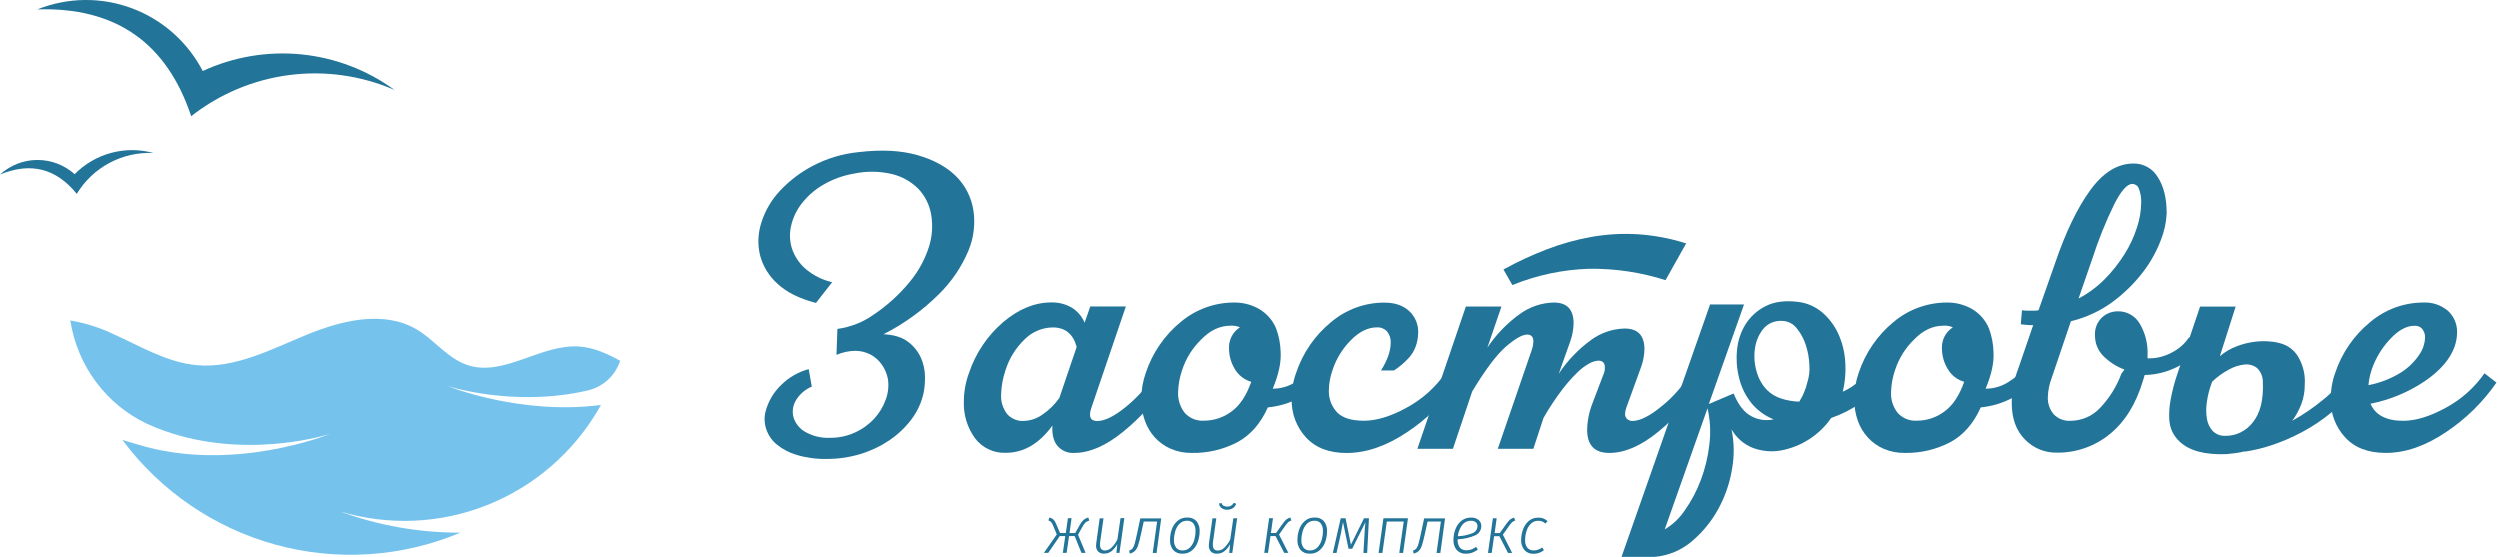
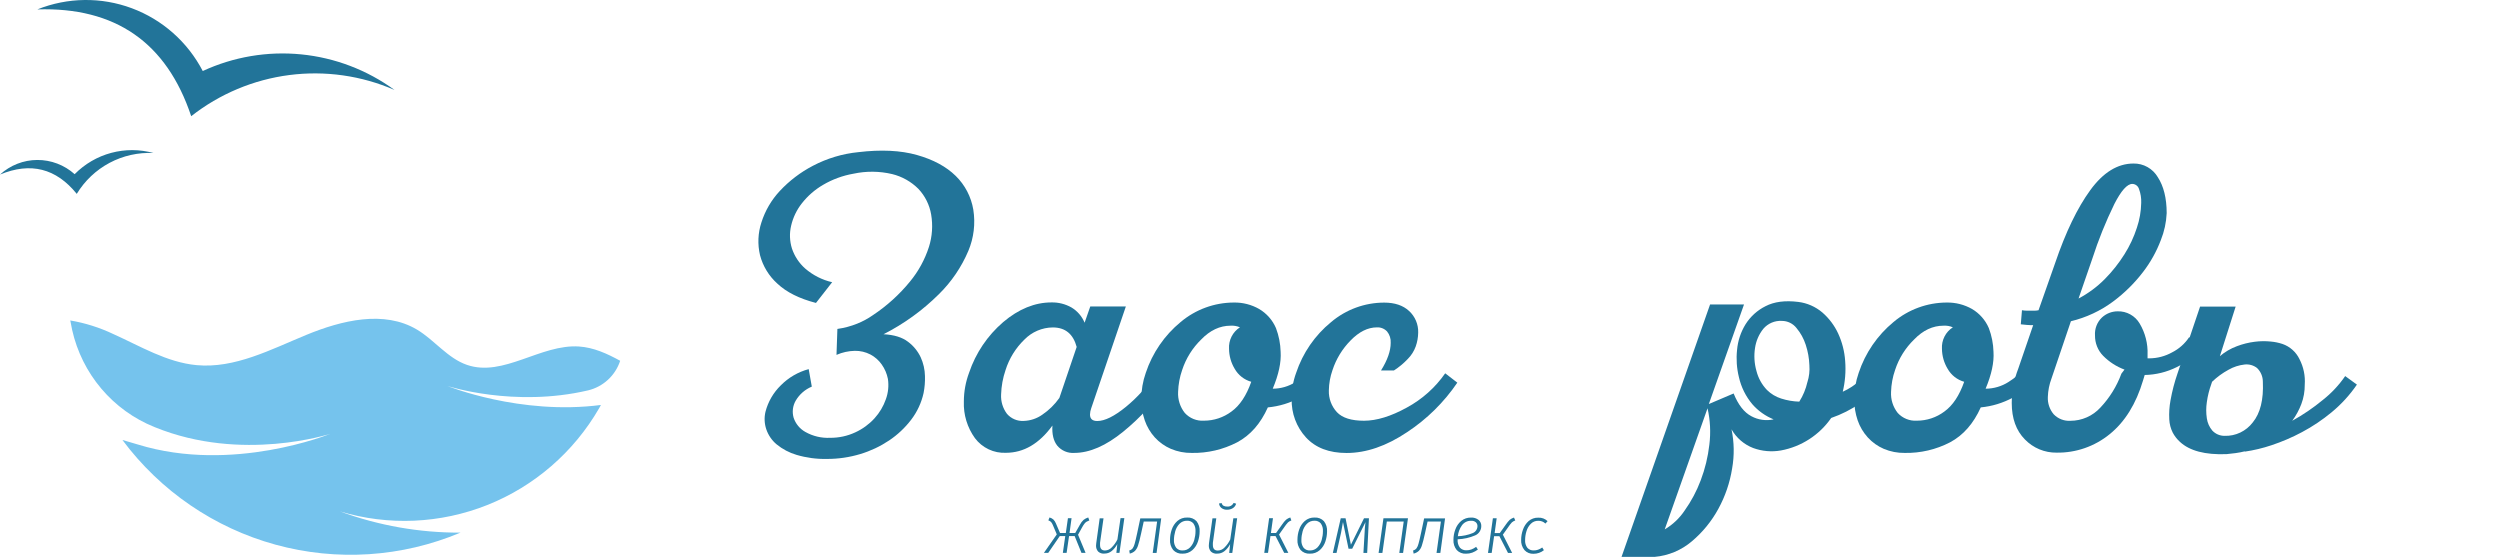
<svg xmlns="http://www.w3.org/2000/svg" width="211" height="47" viewBox="0 0 211 47" fill="none">
  <path d="M28.693 43.163C32.781 44.392 37.161 44.202 41.129 42.623C45.096 41.044 48.42 38.167 50.565 34.458L50.719 34.179C43.898 35.068 37.765 32.577 37.765 32.577C37.765 32.577 43.364 34.418 49.641 32.946C50.263 32.796 50.836 32.49 51.308 32.056C51.78 31.622 52.134 31.075 52.338 30.465V30.447C51.242 29.845 50.109 29.329 48.875 29.245C45.637 29.027 42.486 31.854 39.415 30.797C37.781 30.237 36.682 28.709 35.2 27.822C32.417 26.16 28.847 27.033 25.855 28.264C22.863 29.495 19.814 31.118 16.592 30.818C14.084 30.584 11.848 29.219 9.551 28.188C8.402 27.643 7.184 27.259 5.932 27.047C5.981 27.31 6.034 27.586 6.091 27.854C6.501 29.68 7.346 31.379 8.553 32.804C9.76 34.23 11.294 35.339 13.022 36.036L13.074 36.057C20.426 39.055 27.871 36.614 27.871 36.614C27.871 36.614 19.639 39.981 11.638 37.517C11.188 37.38 10.752 37.252 10.331 37.133C13.542 41.444 18.093 44.555 23.261 45.972C28.43 47.389 33.92 47.031 38.864 44.954C35.395 44.967 31.951 44.36 28.693 43.163Z" fill="#75C3ED" />
  <path fill-rule="evenodd" clip-rule="evenodd" d="M33.298 7.593C30.984 5.906 28.265 4.87 25.421 4.589C22.576 4.308 19.709 4.793 17.112 5.994C15.838 3.544 13.705 1.656 11.127 0.696C8.549 -0.265 5.708 -0.23 3.154 0.794C9.734 0.584 14.062 3.588 16.137 9.807C18.536 7.923 21.396 6.724 24.416 6.334C27.435 5.944 30.503 6.379 33.298 7.593Z" fill="#227499" />
  <path fill-rule="evenodd" clip-rule="evenodd" d="M12.956 12.915C11.789 12.593 10.557 12.589 9.388 12.902C8.218 13.216 7.153 13.837 6.3 14.701C5.432 13.923 4.308 13.495 3.144 13.501C1.981 13.507 0.861 13.946 0 14.733C2.579 13.662 4.738 14.205 6.478 16.363C7.15 15.256 8.106 14.352 9.246 13.745C10.386 13.138 11.668 12.852 12.956 12.915Z" fill="#227499" />
  <path d="M91.939 43.926C91.857 43.955 91.779 43.991 91.704 44.034C91.638 44.076 91.581 44.129 91.534 44.191C91.46 44.288 91.394 44.39 91.337 44.496L90.987 45.133L91.622 46.661H91.275L90.702 45.246H90.228L90.022 46.661H89.705L89.907 45.246H89.444L88.471 46.661H88.107L89.193 45.104L88.861 44.315C88.823 44.22 88.771 44.131 88.706 44.052C88.641 43.993 88.564 43.947 88.481 43.918L88.581 43.673C88.702 43.706 88.815 43.767 88.91 43.85C88.997 43.942 89.066 44.048 89.114 44.165L89.465 44.983H89.956L90.134 43.734H90.44L90.268 44.983H90.751L91.141 44.294C91.219 44.138 91.325 43.997 91.452 43.879C91.57 43.786 91.704 43.716 91.847 43.673L91.939 43.926Z" fill="#227499" />
  <path d="M92.687 46.555C92.623 46.484 92.575 46.401 92.544 46.311C92.513 46.22 92.5 46.125 92.507 46.029C92.507 45.962 92.513 45.895 92.525 45.83L92.813 43.746H93.137L92.844 45.811C92.839 45.871 92.839 45.93 92.844 45.99C92.844 46.306 92.983 46.461 93.265 46.461C93.373 46.457 93.479 46.432 93.577 46.387C93.674 46.342 93.762 46.278 93.835 46.198C94.031 46.002 94.192 45.775 94.311 45.524L94.573 43.733H94.894L94.484 46.661H94.222L94.301 45.916C94.186 46.143 94.026 46.344 93.83 46.505C93.658 46.647 93.442 46.723 93.221 46.721C93.125 46.733 93.028 46.724 92.936 46.696C92.844 46.667 92.759 46.619 92.687 46.555Z" fill="#227499" />
  <path d="M97.614 46.669H97.29L97.661 44.015H96.532L96.314 45.006C96.213 45.48 96.126 45.822 96.053 46.029C96.003 46.203 95.913 46.362 95.791 46.495C95.667 46.608 95.516 46.687 95.352 46.724L95.308 46.461C95.417 46.434 95.516 46.373 95.59 46.287C95.671 46.17 95.729 46.039 95.763 45.901C95.815 45.722 95.888 45.419 95.98 44.988L96.241 43.752H98.007L97.614 46.669Z" fill="#227499" />
  <path d="M99.013 46.416C98.822 46.167 98.728 45.856 98.751 45.543C98.752 45.255 98.801 44.968 98.895 44.696C98.987 44.418 99.149 44.17 99.366 43.975C99.597 43.773 99.897 43.668 100.203 43.681C100.348 43.671 100.494 43.694 100.629 43.747C100.765 43.8 100.887 43.883 100.988 43.989C101.178 44.236 101.271 44.545 101.249 44.856C101.247 45.144 101.2 45.429 101.108 45.701C101.018 45.981 100.856 46.233 100.637 46.429C100.406 46.633 100.105 46.741 99.798 46.729C99.652 46.739 99.506 46.717 99.37 46.662C99.234 46.608 99.112 46.524 99.013 46.416ZM100.444 46.198C100.611 46.021 100.733 45.805 100.797 45.569C100.865 45.33 100.901 45.082 100.901 44.833C100.918 44.598 100.854 44.365 100.718 44.173C100.653 44.098 100.573 44.039 100.482 44.001C100.392 43.962 100.293 43.944 100.195 43.949C100.074 43.945 99.954 43.966 99.842 44.011C99.73 44.057 99.628 44.125 99.544 44.212C99.374 44.39 99.252 44.608 99.188 44.846C99.119 45.083 99.083 45.328 99.081 45.575C99.065 45.81 99.133 46.044 99.272 46.235C99.339 46.311 99.422 46.37 99.516 46.409C99.609 46.448 99.71 46.465 99.811 46.458C99.928 46.461 100.045 46.439 100.154 46.394C100.263 46.349 100.361 46.282 100.444 46.198Z" fill="#227499" />
  <path d="M102.207 46.556C102.143 46.484 102.094 46.401 102.063 46.311C102.032 46.221 102.02 46.125 102.026 46.029C102.026 45.962 102.032 45.896 102.042 45.83L102.332 43.747H102.654L102.366 45.816C102.361 45.876 102.361 45.936 102.366 45.995C102.366 46.311 102.505 46.466 102.787 46.466C102.895 46.463 103.001 46.438 103.099 46.393C103.197 46.347 103.285 46.283 103.357 46.203C103.553 46.008 103.714 45.78 103.833 45.53L104.095 43.739H104.416L104.006 46.666H103.744L103.823 45.922C103.708 46.149 103.548 46.349 103.352 46.511C103.18 46.652 102.965 46.728 102.743 46.726C102.646 46.738 102.549 46.729 102.456 46.699C102.364 46.67 102.279 46.621 102.207 46.556ZM103.088 42.873C103.03 42.827 102.982 42.769 102.947 42.703C102.913 42.637 102.893 42.564 102.889 42.489L103.111 42.461C103.119 42.505 103.136 42.548 103.161 42.586C103.185 42.624 103.218 42.657 103.255 42.681C103.349 42.733 103.455 42.758 103.561 42.752C103.674 42.766 103.789 42.743 103.889 42.688C103.988 42.633 104.069 42.548 104.118 42.445L104.33 42.511C104.289 42.666 104.191 42.801 104.056 42.887C103.905 42.979 103.732 43.025 103.556 43.021C103.388 43.028 103.222 42.976 103.088 42.873Z" fill="#227499" />
  <path d="M108.99 43.926C108.886 43.961 108.79 44.016 108.707 44.089C108.602 44.204 108.505 44.328 108.417 44.457L107.952 45.117L108.736 46.661H108.386L107.656 45.246H107.227L107.021 46.661H106.704L107.115 43.734H107.439L107.266 44.983H107.701L108.224 44.249C108.316 44.109 108.424 43.979 108.545 43.863C108.651 43.778 108.772 43.713 108.901 43.673L108.99 43.926Z" fill="#227499" />
  <path d="M109.767 46.416C109.576 46.168 109.482 45.857 109.505 45.543C109.506 45.255 109.555 44.968 109.649 44.696C109.74 44.419 109.903 44.17 110.12 43.976C110.351 43.774 110.651 43.668 110.957 43.681C111.102 43.671 111.248 43.694 111.383 43.747C111.519 43.8 111.641 43.883 111.741 43.989C111.932 44.236 112.025 44.545 112.003 44.857C112.001 45.144 111.954 45.429 111.862 45.701C111.772 45.981 111.61 46.233 111.391 46.429C111.16 46.634 110.859 46.742 110.552 46.729C110.406 46.739 110.26 46.717 110.124 46.662C109.988 46.608 109.866 46.524 109.767 46.416ZM111.198 46.198C111.365 46.021 111.487 45.805 111.551 45.569C111.619 45.33 111.655 45.082 111.655 44.833C111.672 44.598 111.608 44.365 111.472 44.173C111.407 44.098 111.327 44.039 111.236 44.001C111.146 43.962 111.047 43.944 110.949 43.949C110.828 43.945 110.708 43.966 110.596 44.011C110.484 44.057 110.382 44.125 110.298 44.212C110.128 44.39 110.006 44.608 109.942 44.846C109.874 45.083 109.839 45.328 109.838 45.575C109.821 45.81 109.888 46.044 110.026 46.235C110.093 46.311 110.176 46.37 110.27 46.409C110.363 46.448 110.464 46.465 110.565 46.458C110.682 46.461 110.799 46.439 110.908 46.394C111.017 46.349 111.115 46.283 111.198 46.198Z" fill="#227499" />
  <path d="M115.39 46.668H115.073L115.173 44.956C115.173 44.714 115.209 44.43 115.246 44.067L114.127 46.311H113.816L113.347 44.059C113.295 44.38 113.24 44.685 113.183 44.972L112.803 46.668H112.492L113.159 43.741H113.564L114.017 45.974L115.123 43.741H115.539L115.39 46.668Z" fill="#227499" />
  <path d="M118.1 46.668L118.474 44.015H117.048L116.674 46.668H116.353L116.763 43.741H118.834L118.421 46.668H118.1Z" fill="#227499" />
  <path d="M121.565 46.669H121.243L121.612 44.015H120.488L120.271 45.006C120.166 45.48 120.08 45.822 120.009 46.029C119.959 46.203 119.869 46.362 119.748 46.495C119.623 46.608 119.472 46.687 119.308 46.724L119.264 46.461C119.373 46.434 119.472 46.373 119.546 46.287C119.628 46.171 119.686 46.039 119.719 45.901C119.771 45.722 119.844 45.419 119.936 44.988L120.197 43.752H121.963L121.565 46.669Z" fill="#227499" />
  <path d="M124.51 45.183C124.039 45.385 123.536 45.498 123.024 45.517V45.548C123.005 45.791 123.075 46.033 123.221 46.227C123.29 46.3 123.375 46.358 123.469 46.395C123.563 46.433 123.664 46.45 123.765 46.445C123.907 46.447 124.049 46.423 124.183 46.374C124.326 46.319 124.462 46.244 124.586 46.153L124.732 46.382C124.587 46.493 124.427 46.581 124.256 46.645C124.088 46.705 123.911 46.734 123.733 46.732C123.588 46.741 123.443 46.718 123.307 46.665C123.172 46.612 123.049 46.53 122.949 46.424C122.751 46.181 122.652 45.872 122.671 45.559C122.671 45.261 122.725 44.965 122.831 44.686C122.929 44.407 123.1 44.159 123.325 43.968C123.559 43.775 123.855 43.675 124.157 43.684C124.385 43.67 124.61 43.74 124.79 43.881C124.864 43.943 124.923 44.02 124.963 44.108C125.003 44.196 125.022 44.292 125.02 44.389C125.023 44.557 124.976 44.722 124.885 44.864C124.795 45.005 124.664 45.117 124.51 45.183ZM123.388 44.336C123.195 44.608 123.075 44.926 123.04 45.259C123.468 45.245 123.89 45.157 124.288 44.996C124.408 44.95 124.511 44.869 124.585 44.763C124.658 44.657 124.698 44.531 124.698 44.402C124.699 44.342 124.688 44.283 124.665 44.228C124.642 44.174 124.608 44.124 124.565 44.084C124.455 43.99 124.313 43.944 124.17 43.955C124.018 43.948 123.868 43.98 123.731 44.046C123.595 44.113 123.477 44.212 123.388 44.336Z" fill="#227499" />
  <path d="M127.888 43.926C127.784 43.961 127.687 44.017 127.603 44.089C127.498 44.204 127.402 44.327 127.316 44.457L126.842 45.125L127.627 46.669H127.276L126.549 45.254H126.102L125.898 46.669H125.587L126 43.742H126.319L126.147 44.991H126.581L127.104 44.257C127.198 44.118 127.306 43.988 127.425 43.87C127.531 43.786 127.652 43.722 127.781 43.681L127.888 43.926Z" fill="#227499" />
  <path d="M130.616 43.984L130.433 44.189C130.353 44.111 130.258 44.05 130.153 44.009C130.049 43.969 129.938 43.951 129.826 43.955C129.708 43.952 129.59 43.974 129.481 44.019C129.371 44.064 129.273 44.132 129.191 44.218C129.022 44.392 128.899 44.606 128.832 44.841C128.758 45.079 128.72 45.328 128.72 45.577C128.702 45.813 128.77 46.048 128.911 46.237C128.979 46.311 129.063 46.369 129.156 46.407C129.249 46.445 129.349 46.461 129.45 46.456C129.575 46.457 129.7 46.436 129.818 46.393C129.942 46.347 130.059 46.285 130.166 46.209L130.305 46.437C130.056 46.635 129.748 46.741 129.431 46.74C129.289 46.748 129.146 46.724 129.014 46.67C128.881 46.617 128.762 46.534 128.665 46.429C128.466 46.185 128.366 45.874 128.385 45.559C128.386 45.267 128.438 44.978 128.537 44.704C128.631 44.426 128.795 44.177 129.013 43.981C129.24 43.785 129.532 43.681 129.831 43.692C129.975 43.683 130.119 43.705 130.254 43.755C130.389 43.806 130.512 43.883 130.616 43.984Z" fill="#227499" />
  <path d="M70.676 27.762C71.249 27.682 71.81 27.533 72.347 27.317C72.816 27.128 73.263 26.887 73.678 26.596C74.854 25.816 75.906 24.862 76.801 23.767C77.516 22.901 78.06 21.905 78.404 20.834C78.682 19.953 78.745 19.018 78.59 18.107C78.453 17.296 78.079 16.543 77.517 15.945C76.906 15.332 76.139 14.899 75.3 14.693C74.229 14.44 73.116 14.428 72.041 14.659C71.133 14.816 70.26 15.136 69.465 15.603C68.776 16.004 68.168 16.534 67.676 17.163C67.239 17.717 66.93 18.362 66.771 19.051C66.621 19.686 66.645 20.349 66.839 20.971C67.058 21.628 67.446 22.214 67.964 22.67C68.617 23.232 69.396 23.627 70.234 23.819L68.868 25.568C67.46 25.203 66.374 24.66 65.61 23.938C64.898 23.299 64.388 22.464 64.145 21.536C63.929 20.623 63.97 19.667 64.263 18.775C64.577 17.783 65.108 16.875 65.817 16.116C66.622 15.254 67.567 14.535 68.612 13.991C69.804 13.365 71.105 12.975 72.444 12.842C74.362 12.612 76.01 12.692 77.389 13.081C78.768 13.47 79.86 14.059 80.664 14.848C81.446 15.614 81.966 16.611 82.147 17.694C82.335 18.871 82.19 20.078 81.728 21.176C81.147 22.546 80.302 23.788 79.243 24.829C77.87 26.194 76.293 27.334 74.57 28.209C75.456 28.256 76.143 28.467 76.633 28.843C77.094 29.185 77.463 29.637 77.708 30.157C77.934 30.653 78.056 31.19 78.067 31.735C78.083 32.219 78.043 32.702 77.949 33.177C77.767 33.994 77.41 34.761 76.903 35.425C76.382 36.106 75.754 36.697 75.043 37.174C74.291 37.677 73.469 38.064 72.603 38.324C71.691 38.599 70.742 38.737 69.789 38.734C68.924 38.753 68.061 38.638 67.231 38.392C66.615 38.211 66.04 37.908 65.542 37.5C65.142 37.165 64.842 36.725 64.674 36.23C64.514 35.754 64.49 35.243 64.606 34.755C64.825 33.906 65.273 33.134 65.9 32.524C66.55 31.866 67.363 31.393 68.254 31.154L68.516 32.63C67.943 32.869 67.463 33.29 67.15 33.829C67.029 34.043 66.951 34.279 66.922 34.523C66.893 34.767 66.913 35.015 66.98 35.252C67.148 35.763 67.501 36.192 67.969 36.454C68.606 36.815 69.331 36.987 70.061 36.951C70.797 36.958 71.525 36.8 72.193 36.488C72.805 36.206 73.356 35.804 73.811 35.304C74.235 34.837 74.561 34.289 74.769 33.692C74.967 33.144 75.026 32.554 74.939 31.977C74.853 31.539 74.674 31.123 74.416 30.76C74.168 30.407 73.841 30.118 73.461 29.918C73.057 29.709 72.608 29.604 72.153 29.61C71.618 29.62 71.09 29.736 70.6 29.952L70.676 27.762Z" fill="#227499" />
  <path d="M98.579 32.291C97.532 33.848 96.262 35.241 94.81 36.425C93.344 37.624 91.962 38.225 90.665 38.226C90.395 38.244 90.125 38.198 89.877 38.092C89.628 37.985 89.408 37.822 89.234 37.614C88.915 37.214 88.778 36.648 88.824 35.917C87.71 37.448 86.402 38.214 84.901 38.216C84.398 38.239 83.897 38.139 83.441 37.923C82.985 37.708 82.589 37.384 82.285 36.98C81.638 36.085 81.308 34.998 81.349 33.892C81.35 33.06 81.5 32.236 81.791 31.457C82.35 29.799 83.344 28.323 84.668 27.186C85.976 26.079 87.335 25.525 88.745 25.524C89.336 25.512 89.92 25.66 90.435 25.952C90.932 26.25 91.32 26.701 91.541 27.238L92.019 25.866H95.022L92.098 34.458C92.036 34.626 92.002 34.804 91.996 34.984C91.996 35.352 92.2 35.533 92.611 35.533C93.245 35.533 94.052 35.133 95.032 34.334C96.011 33.531 96.862 32.582 97.556 31.52L98.579 32.291ZM89.404 33.605L90.871 29.282C90.577 28.186 89.906 27.637 88.858 27.636C88.409 27.639 87.966 27.733 87.553 27.91C87.141 28.086 86.767 28.344 86.454 28.666C85.72 29.377 85.174 30.261 84.867 31.238C84.64 31.901 84.514 32.595 84.493 33.295C84.461 33.88 84.636 34.458 84.987 34.926C85.161 35.128 85.379 35.288 85.625 35.392C85.87 35.496 86.136 35.542 86.402 35.525C86.965 35.509 87.511 35.326 87.971 34.999C88.529 34.622 89.015 34.146 89.404 33.595V33.605Z" fill="#227499" />
  <path d="M107.006 34.384C106.392 35.755 105.528 36.738 104.414 37.332C103.233 37.943 101.92 38.251 100.593 38.227C99.984 38.237 99.381 38.119 98.82 37.882C98.308 37.661 97.848 37.334 97.47 36.922C97.092 36.504 96.802 36.014 96.618 35.481C96.42 34.908 96.322 34.304 96.327 33.698C96.324 32.938 96.452 32.184 96.704 31.468C97.262 29.789 98.281 28.302 99.644 27.181C100.906 26.119 102.499 25.536 104.145 25.534C104.891 25.521 105.627 25.71 106.276 26.081C106.907 26.454 107.403 27.018 107.693 27.694C107.936 28.335 108.068 29.014 108.086 29.7C108.142 30.577 107.919 31.612 107.419 32.806C108.102 32.806 108.77 32.61 109.346 32.241C109.91 31.901 110.403 31.454 110.798 30.926L111.82 31.715C111.279 32.488 110.562 33.119 109.728 33.556C108.885 34.013 107.959 34.295 107.006 34.384ZM105.606 32.222C105.014 32.057 104.511 31.663 104.207 31.126C103.901 30.619 103.737 30.038 103.731 29.445C103.708 29.087 103.781 28.728 103.943 28.408C104.105 28.087 104.35 27.817 104.652 27.625C104.405 27.518 104.136 27.471 103.867 27.488C102.957 27.488 102.127 27.878 101.378 28.656C100.643 29.37 100.093 30.253 99.774 31.228C99.567 31.821 99.452 32.442 99.432 33.069C99.396 33.713 99.597 34.348 99.997 34.852C100.201 35.076 100.452 35.251 100.732 35.364C101.013 35.476 101.314 35.525 101.616 35.505C102.451 35.506 103.265 35.236 103.935 34.734C104.639 34.229 105.198 33.388 105.606 32.222Z" fill="#227499" />
  <path d="M119.695 28.072C119.69 28.469 119.62 28.863 119.488 29.237C119.346 29.632 119.119 29.991 118.824 30.289C118.473 30.662 118.078 30.991 117.647 31.268H116.557C117.101 30.397 117.375 29.621 117.375 28.935C117.397 28.587 117.287 28.244 117.067 27.975C116.958 27.858 116.825 27.767 116.678 27.708C116.531 27.648 116.372 27.622 116.214 27.63C115.443 27.63 114.699 28.002 113.98 28.745C113.291 29.446 112.771 30.297 112.464 31.233C112.269 31.785 112.165 32.364 112.155 32.948C112.131 33.629 112.377 34.291 112.838 34.789C113.293 35.271 114.055 35.511 115.123 35.51C116.192 35.508 117.396 35.138 118.735 34.4C120.025 33.703 121.135 32.713 121.975 31.507L122.998 32.296C121.869 33.958 120.426 35.38 118.751 36.48C117.007 37.648 115.307 38.232 113.651 38.232C112.174 38.232 111.031 37.794 110.222 36.917C109.414 36.034 108.982 34.868 109.017 33.669C109.008 32.92 109.135 32.175 109.393 31.473C109.952 29.791 110.975 28.304 112.343 27.186C113.599 26.123 115.187 25.54 116.829 25.54C117.715 25.54 118.416 25.774 118.921 26.242C119.174 26.472 119.375 26.755 119.508 27.071C119.642 27.387 119.706 27.729 119.695 28.072Z" fill="#227499" />
-   <path d="M143.743 32.291C143.218 33.07 142.637 33.809 142.004 34.502C141.369 35.198 140.684 35.846 139.956 36.441C138.502 37.631 137.126 38.227 135.829 38.227C134.579 38.227 133.954 37.574 133.954 36.27C133.973 35.481 134.135 34.702 134.43 33.971L135.316 31.639C135.409 31.447 135.456 31.236 135.452 31.023C135.452 30.634 135.272 30.439 134.908 30.439C134.644 30.456 134.388 30.532 134.158 30.663C133.773 30.874 133.421 31.14 133.111 31.452C132.638 31.914 132.201 32.413 131.804 32.943C131.243 33.686 130.73 34.466 130.269 35.276L129.416 37.877H126.414L129.314 29.44C129.377 29.24 129.412 29.032 129.416 28.822C129.416 28.433 129.246 28.238 128.893 28.238C128.485 28.238 127.889 28.576 127.104 29.25C126.32 29.925 125.369 31.189 124.253 33.04L122.627 37.877H119.627L123.72 25.871H126.722L125.535 29.34C126.268 28.24 127.192 27.281 128.263 26.51C129.101 25.898 130.104 25.558 131.14 25.534C132.254 25.534 132.811 26.117 132.811 27.283C132.801 27.786 132.713 28.284 132.549 28.759L131.561 31.536C132.291 30.44 133.208 29.482 134.27 28.706C135.098 28.093 136.093 27.751 137.121 27.728C138.235 27.728 138.792 28.312 138.792 29.479C138.78 29.982 138.687 30.479 138.517 30.952L137.257 34.418C137.195 34.587 137.161 34.765 137.155 34.944C137.151 35.025 137.165 35.106 137.198 35.181C137.23 35.255 137.279 35.321 137.34 35.373C137.459 35.475 137.611 35.53 137.767 35.528C138.405 35.528 139.212 35.129 140.189 34.329C140.691 33.937 141.154 33.496 141.572 33.014C141.991 32.532 142.384 32.029 142.749 31.504L143.743 32.291ZM140.57 23.646C138.481 22.978 136.298 22.654 134.105 22.686C131.887 22.756 129.699 23.221 127.643 24.059L126.892 22.744C128.068 22.095 129.287 21.528 130.541 21.048C131.762 20.578 133.025 20.226 134.312 19.996C135.606 19.767 136.923 19.691 138.235 19.772C139.62 19.863 140.989 20.122 142.312 20.543L140.57 23.646Z" fill="#227499" />
  <path d="M158.989 32.154C158.424 32.882 157.751 33.518 156.994 34.04C156.24 34.562 155.419 34.978 154.554 35.276C153.553 36.717 152.028 37.702 150.309 38.019C149.525 38.158 148.719 38.087 147.971 37.814C147.198 37.516 146.551 36.959 146.14 36.236C146.369 37.326 146.386 38.45 146.19 39.547C146.001 40.737 145.609 41.886 145.031 42.942C144.463 43.989 143.704 44.919 142.795 45.685C141.909 46.439 140.813 46.898 139.657 47H136.858L144.33 25.698H147.194L144.226 34.1L146.318 33.209C146.705 34.168 147.205 34.809 147.819 35.131C148.393 35.441 149.058 35.535 149.694 35.394C149.007 35.117 148.393 34.682 147.903 34.124C147.345 33.462 146.954 32.674 146.763 31.828C146.578 31.077 146.526 30.299 146.608 29.529C146.676 28.762 146.922 28.022 147.325 27.368C147.738 26.713 148.321 26.186 149.012 25.842C149.741 25.463 150.662 25.343 151.776 25.482C152.524 25.574 153.23 25.884 153.806 26.373C154.368 26.861 154.822 27.462 155.137 28.138C155.476 28.873 155.678 29.663 155.733 30.471C155.8 31.34 155.731 32.214 155.529 33.062C156.057 32.822 156.545 32.504 156.978 32.117C157.382 31.761 157.723 31.337 157.985 30.866L158.989 32.154ZM144.116 34.458L140.502 44.681C141.176 44.283 141.753 43.737 142.188 43.084C142.745 42.3 143.199 41.447 143.538 40.546C143.907 39.575 144.153 38.56 144.27 37.527C144.397 36.503 144.345 35.464 144.116 34.458ZM152.542 32.262C152.692 31.797 152.749 31.308 152.712 30.821C152.691 30.238 152.588 29.66 152.406 29.106C152.239 28.585 151.973 28.102 151.622 27.683C151.475 27.497 151.288 27.346 151.076 27.242C150.863 27.138 150.629 27.084 150.393 27.084C150.097 27.065 149.802 27.116 149.53 27.232C149.257 27.348 149.016 27.526 148.823 27.752C148.452 28.217 148.211 28.773 148.125 29.364C148.024 30.011 148.064 30.672 148.243 31.302C148.394 31.908 148.701 32.464 149.132 32.914C149.467 33.246 149.876 33.493 150.325 33.635C150.821 33.795 151.338 33.884 151.86 33.898C152.179 33.394 152.41 32.839 152.542 32.257V32.262Z" fill="#227499" />
  <path d="M167.176 34.384C166.56 35.755 165.696 36.738 164.584 37.332C163.404 37.944 162.091 38.251 160.763 38.227C160.155 38.236 159.551 38.119 158.99 37.882C158.478 37.662 158.019 37.334 157.643 36.922C157.264 36.505 156.973 36.015 156.788 35.481C156.593 34.907 156.495 34.304 156.5 33.698C156.496 32.938 156.623 32.184 156.874 31.468C157.432 29.79 158.449 28.304 159.809 27.181C161.071 26.119 162.664 25.537 164.309 25.534C165.057 25.522 165.794 25.711 166.444 26.081C167.073 26.454 167.569 27.019 167.858 27.694C168.101 28.335 168.233 29.014 168.251 29.7C168.308 30.577 168.087 31.612 167.586 32.806C168.269 32.805 168.938 32.609 169.514 32.241C170.077 31.901 170.569 31.454 170.963 30.926L171.985 31.715C171.444 32.487 170.726 33.118 169.893 33.556C169.051 34.011 168.128 34.293 167.176 34.384ZM165.777 32.222C165.185 32.057 164.683 31.662 164.38 31.126C164.073 30.619 163.908 30.038 163.901 29.445C163.878 29.086 163.951 28.728 164.113 28.408C164.275 28.087 164.52 27.817 164.822 27.625C164.575 27.518 164.306 27.471 164.037 27.488C163.127 27.488 162.297 27.878 161.548 28.656C160.813 29.369 160.263 30.252 159.945 31.228C159.738 31.821 159.624 32.442 159.605 33.069C159.568 33.713 159.768 34.347 160.167 34.852C160.371 35.076 160.623 35.25 160.903 35.363C161.183 35.476 161.485 35.524 161.786 35.505C162.621 35.506 163.435 35.236 164.105 34.734C164.812 34.225 165.369 33.388 165.777 32.222Z" fill="#227499" />
  <path d="M170.654 26.183C170.79 26.207 170.927 26.22 171.065 26.22H171.747C171.85 26.218 171.953 26.206 172.053 26.183L173.452 22.207C174.34 19.598 175.329 17.545 176.421 16.048C177.512 14.55 178.728 13.802 180.069 13.802C180.481 13.794 180.887 13.897 181.247 14.099C181.607 14.301 181.907 14.595 182.117 14.951C182.616 15.717 182.866 16.729 182.868 17.986C182.833 18.77 182.666 19.542 182.373 20.269C182.007 21.235 181.501 22.142 180.872 22.959C180.15 23.902 179.3 24.74 178.348 25.447C177.284 26.238 176.071 26.804 174.784 27.112L173.146 31.948C172.96 32.442 172.855 32.964 172.838 33.492C172.81 34.029 172.986 34.556 173.332 34.965C173.515 35.155 173.736 35.302 173.981 35.397C174.225 35.492 174.488 35.532 174.75 35.515C175.224 35.514 175.693 35.414 176.128 35.222C176.562 35.031 176.952 34.75 177.273 34.4C178.052 33.576 178.655 32.601 179.047 31.535L179.308 31.194C178.628 30.942 178.011 30.544 177.501 30.026C177.28 29.8 177.106 29.532 176.989 29.237C176.872 28.943 176.814 28.628 176.818 28.311C176.799 28.032 176.841 27.752 176.942 27.491C177.042 27.231 177.198 26.995 177.399 26.802C177.761 26.464 178.236 26.276 178.73 26.276C179.103 26.265 179.471 26.355 179.798 26.536C180.124 26.716 180.397 26.982 180.587 27.304C181.059 28.097 181.29 29.011 181.254 29.934V30.244H181.424C182.086 30.238 182.737 30.066 183.317 29.744C183.903 29.45 184.403 29.006 184.766 28.458L185.791 29.247C185.256 29.988 184.546 30.584 183.725 30.981C182.882 31.402 181.955 31.631 181.013 31.649L180.877 32.096C180.286 34.084 179.348 35.599 178.063 36.64C176.797 37.675 175.209 38.228 173.578 38.203C173.08 38.21 172.585 38.114 172.125 37.923C171.664 37.731 171.247 37.447 170.9 37.087C170.162 36.342 169.793 35.318 169.791 34.016C169.793 33.026 169.979 32.044 170.338 31.123L171.601 27.441C171.418 27.441 171.243 27.441 171.078 27.425C170.913 27.409 170.73 27.396 170.555 27.372L170.654 26.183ZM180.718 17.128C180.735 16.725 180.671 16.323 180.529 15.945C180.491 15.824 180.417 15.719 180.316 15.643C180.215 15.567 180.093 15.524 179.967 15.522C179.535 15.522 179.029 16.088 178.45 17.221C177.723 18.712 177.101 20.254 176.591 21.834L175.43 25.195C176.241 24.767 176.984 24.218 177.632 23.567C178.265 22.93 178.825 22.224 179.303 21.463C179.743 20.767 180.095 20.017 180.349 19.233C180.58 18.555 180.704 17.845 180.718 17.128Z" fill="#227499" />
  <path d="M189.484 38.087C189.219 38.154 188.951 38.206 188.681 38.242C188.42 38.276 188.158 38.305 187.915 38.329C186.117 38.397 184.81 38.054 183.992 37.298C183.742 37.073 183.534 36.806 183.377 36.509C183.204 36.163 183.105 35.784 183.087 35.397C183.058 34.856 183.093 34.314 183.192 33.782C183.331 33.007 183.53 32.245 183.788 31.502L185.687 25.876H188.689L187.358 30.06C187.783 29.699 188.268 29.415 188.791 29.221C189.28 29.035 189.789 28.908 190.308 28.843C190.756 28.786 191.208 28.781 191.657 28.827C191.994 28.856 192.325 28.925 192.646 29.032C192.957 29.14 193.245 29.31 193.491 29.53C193.737 29.751 193.937 30.019 194.079 30.318C194.421 30.977 194.574 31.72 194.521 32.461C194.527 33.024 194.429 33.582 194.231 34.108C194.04 34.609 193.782 35.083 193.464 35.515C194.381 35.008 195.249 34.416 196.056 33.748C196.779 33.178 197.412 32.501 197.934 31.741L198.923 32.461C198.324 33.335 197.607 34.121 196.791 34.794C196.014 35.439 195.174 36.002 194.283 36.475C193.463 36.913 192.607 37.28 191.725 37.574C190.981 37.825 190.216 38.008 189.439 38.121L189.484 38.087ZM190.985 32.222C190.986 32.004 190.942 31.789 190.857 31.588C190.772 31.388 190.648 31.207 190.491 31.057C190.193 30.827 189.818 30.722 189.445 30.765C188.965 30.818 188.501 30.969 188.082 31.21C187.578 31.484 187.113 31.824 186.699 32.222L186.631 32.427C186.454 32.916 186.328 33.422 186.257 33.937C186.188 34.392 186.188 34.855 186.257 35.31C186.311 35.689 186.47 36.046 186.717 36.338C186.851 36.482 187.013 36.596 187.193 36.673C187.373 36.75 187.567 36.788 187.763 36.785C188.219 36.799 188.672 36.703 189.084 36.506C189.496 36.309 189.855 36.016 190.133 35.652C190.769 34.877 191.053 33.733 190.985 32.222Z" fill="#227499" />
-   <path d="M210.702 32.291C209.557 33.944 208.109 35.364 206.437 36.475C204.707 37.643 203.013 38.226 201.355 38.226C199.875 38.226 198.732 37.788 197.927 36.911C197.117 36.031 196.682 34.867 196.716 33.669C196.707 32.92 196.834 32.176 197.09 31.473C197.65 29.791 198.674 28.304 200.042 27.186C201.294 26.123 202.879 25.538 204.517 25.534C205.278 25.493 206.026 25.744 206.609 26.236C206.863 26.469 207.063 26.754 207.195 27.072C207.327 27.39 207.389 27.733 207.376 28.077C207.371 28.474 207.302 28.868 207.172 29.242C206.807 30.294 205.966 31.272 204.648 32.175C203.262 33.105 201.706 33.75 200.071 34.074C200.481 35.036 201.402 35.517 202.835 35.515C203.903 35.515 205.107 35.143 206.45 34.4C207.74 33.704 208.85 32.713 209.69 31.507L210.702 32.291ZM200.16 31.239C200.023 31.649 199.935 32.075 199.898 32.506C200.845 32.327 201.752 31.978 202.577 31.478C203.201 31.099 203.738 30.591 204.151 29.987C204.465 29.557 204.647 29.044 204.674 28.511C204.688 28.239 204.604 27.971 204.436 27.756C204.354 27.668 204.253 27.598 204.141 27.552C204.029 27.507 203.908 27.487 203.787 27.494C203.09 27.494 202.385 27.888 201.672 28.677C200.994 29.41 200.479 30.28 200.16 31.228V31.239Z" fill="#227499" />
</svg>